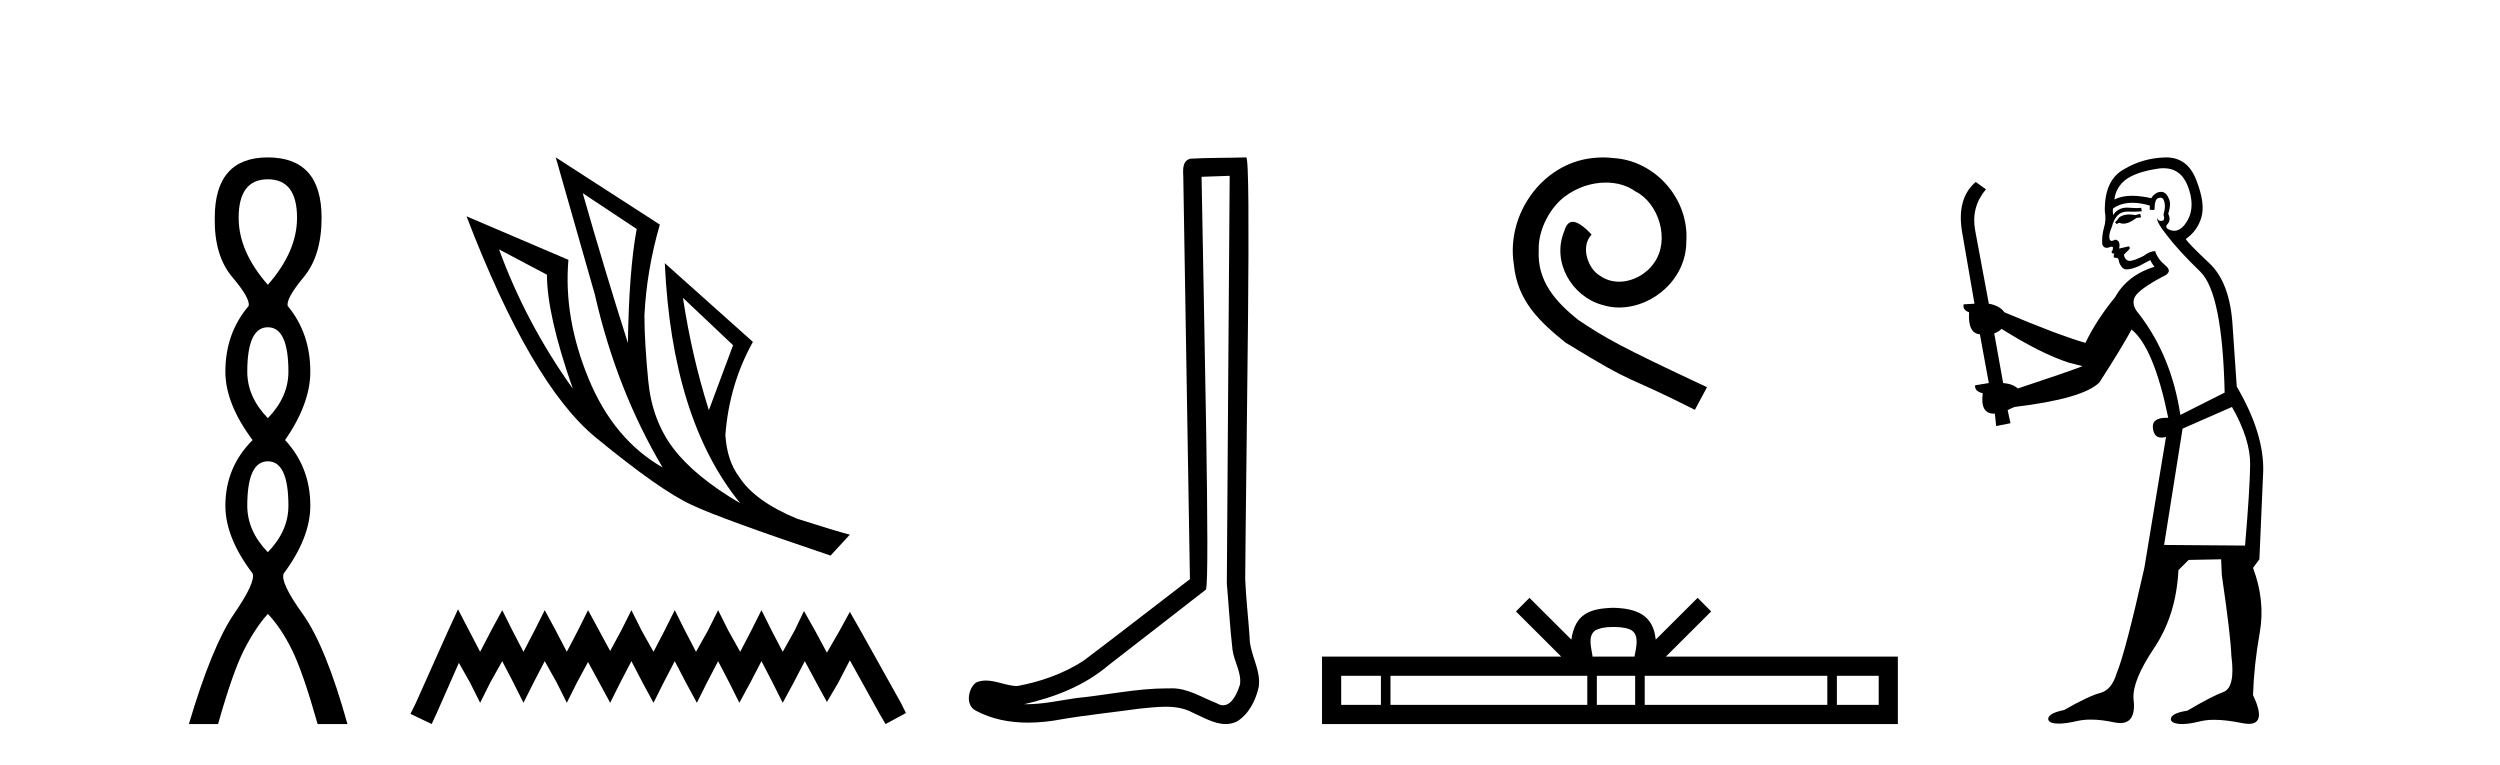
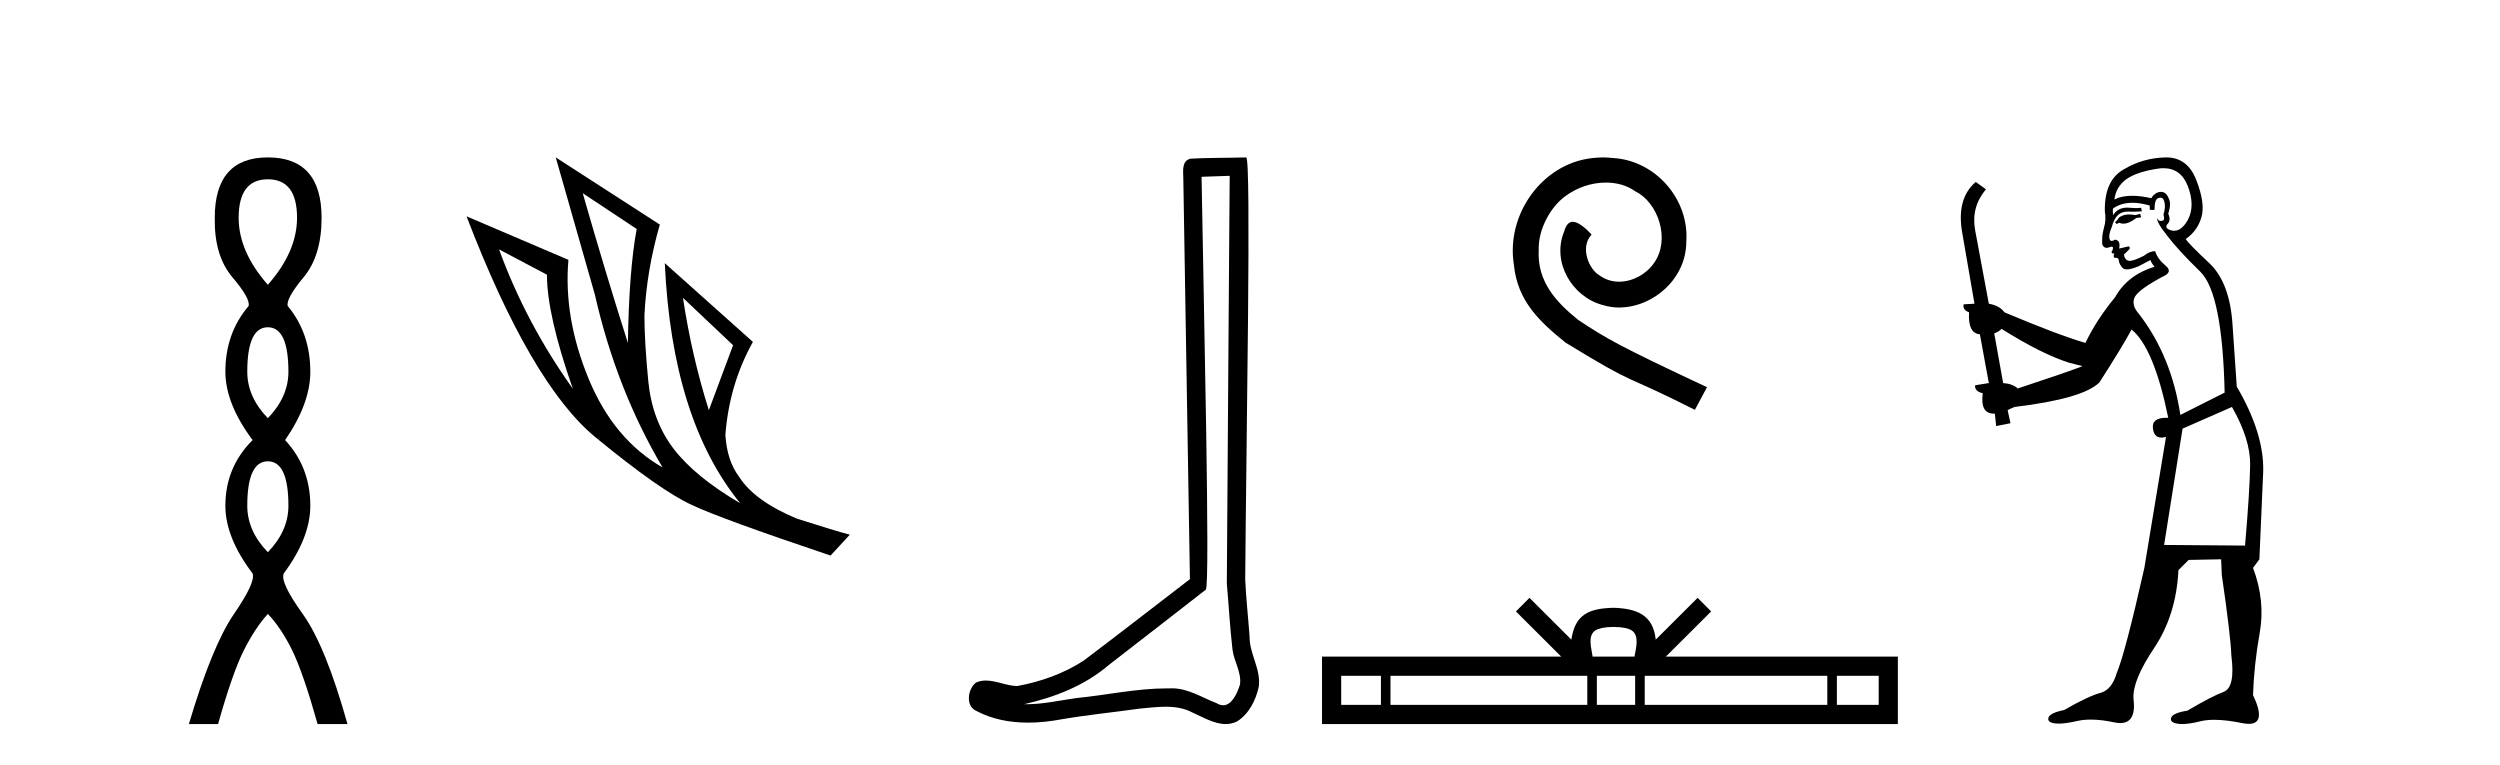
<svg xmlns="http://www.w3.org/2000/svg" width="134.0" height="41.0">
  <path d="M 14.356 9.61 Q 15.921 9.61 15.921 11.673 Q 15.921 13.487 14.356 15.265 Q 12.792 13.487 12.792 11.673 Q 12.792 9.61 14.356 9.61 ZM 14.356 17.541 Q 15.459 17.541 15.459 19.924 Q 15.459 21.276 14.356 22.414 Q 13.254 21.276 13.254 19.924 Q 13.254 17.541 14.356 17.541 ZM 14.356 24.726 Q 15.459 24.726 15.459 27.108 Q 15.459 28.46 14.356 29.598 Q 13.254 28.46 13.254 27.108 Q 13.254 24.726 14.356 24.726 ZM 14.356 8.437 Q 11.511 8.437 11.511 11.673 Q 11.476 13.7 12.454 14.856 Q 13.432 16.012 13.325 16.403 Q 12.08 17.862 12.08 19.924 Q 12.08 21.631 13.538 23.588 Q 12.08 25.046 12.08 27.108 Q 12.08 28.816 13.538 30.736 Q 13.716 31.198 12.543 32.906 Q 11.369 34.613 10.124 38.809 L 11.689 38.809 Q 12.471 36.035 13.076 34.844 Q 13.681 33.652 14.356 32.906 Q 15.068 33.652 15.655 34.844 Q 16.241 36.035 17.024 38.809 L 18.624 38.809 Q 17.451 34.613 16.224 32.906 Q 14.997 31.198 15.21 30.736 Q 16.633 28.816 16.633 27.108 Q 16.633 25.046 15.281 23.588 Q 16.633 21.631 16.633 19.924 Q 16.633 17.862 15.423 16.403 Q 15.317 16.012 16.277 14.856 Q 17.237 13.7 17.237 11.673 Q 17.237 8.437 14.356 8.437 Z" style="fill:#000000;stroke:none" />
  <path d="M 31.235 10.356 L 34.127 12.274 Q 33.714 14.488 33.655 18.385 Q 32.415 14.488 31.235 10.356 ZM 26.748 13.367 L 29.316 14.724 Q 29.316 16.879 30.703 20.835 Q 28.194 17.322 26.748 13.367 ZM 36.607 15.964 L 39.293 18.503 L 37.995 21.986 Q 37.079 19.093 36.607 15.964 ZM 29.788 8.437 L 31.884 15.787 Q 33.035 20.864 35.515 25.056 Q 32.888 23.551 31.545 20.289 Q 30.201 17.027 30.467 13.927 L 25.006 11.595 Q 28.46 20.599 31.928 23.447 Q 35.397 26.296 37.079 27.064 Q 38.555 27.772 44.518 29.779 L 45.551 28.658 Q 44.843 28.48 42.718 27.801 Q 40.445 26.857 39.618 25.558 Q 38.969 24.702 38.88 23.315 Q 39.087 20.599 40.356 18.326 L 35.633 14.105 L 35.633 14.105 Q 36.017 22.488 39.677 26.975 Q 37.257 25.558 36.105 24.053 Q 34.954 22.547 34.747 20.422 Q 34.541 18.296 34.541 16.909 Q 34.659 14.488 35.367 12.038 L 29.788 8.437 Z" style="fill:#000000;stroke:none" />
-   <path d="M 24.55 32.659 L 24.003 33.844 L 22.272 37.716 L 21.999 38.263 L 23.138 38.809 L 23.411 38.217 L 24.596 35.529 L 25.188 36.577 L 25.735 37.67 L 26.281 36.577 L 26.919 35.438 L 27.511 36.577 L 28.058 37.67 L 28.605 36.577 L 29.197 35.438 L 29.835 36.577 L 30.381 37.67 L 30.928 36.577 L 31.52 35.484 L 32.113 36.577 L 32.705 37.67 L 33.251 36.577 L 33.844 35.438 L 34.436 36.577 L 35.028 37.67 L 35.575 36.577 L 36.167 35.438 L 36.759 36.577 L 37.352 37.67 L 37.898 36.577 L 38.491 35.438 L 39.083 36.577 L 39.629 37.67 L 40.222 36.577 L 40.814 35.438 L 41.406 36.577 L 41.953 37.67 L 42.545 36.577 L 43.137 35.438 L 43.775 36.623 L 44.322 37.625 L 44.914 36.623 L 45.552 35.393 L 47.146 38.263 L 47.465 38.809 L 48.559 38.217 L 48.285 37.67 L 46.098 33.753 L 45.552 32.796 L 45.005 33.798 L 44.322 34.983 L 43.684 33.798 L 43.092 32.75 L 42.591 33.798 L 41.953 34.937 L 41.361 33.798 L 40.814 32.705 L 40.267 33.798 L 39.675 34.937 L 39.037 33.798 L 38.491 32.705 L 37.944 33.798 L 37.306 34.937 L 36.714 33.798 L 36.167 32.705 L 35.62 33.798 L 35.028 34.937 L 34.39 33.798 L 33.844 32.705 L 33.297 33.798 L 32.705 34.891 L 32.113 33.798 L 31.52 32.705 L 30.974 33.798 L 30.381 34.937 L 29.789 33.798 L 29.197 32.705 L 28.65 33.798 L 28.058 34.937 L 27.466 33.798 L 26.919 32.705 L 26.327 33.798 L 25.735 34.937 L 25.142 33.798 L 24.55 32.659 Z" style="fill:#000000;stroke:none" />
  <path d="M 65.911 9.424 C 65.861 16.711 65.803 23.997 65.758 31.284 C 65.864 32.464 65.925 33.649 66.063 34.826 C 66.143 35.455 66.553 36.041 66.464 36.685 C 66.33 37.12 66.044 37.802 65.562 37.802 C 65.455 37.802 65.338 37.769 65.211 37.691 C 64.43 37.391 63.685 36.894 62.824 36.894 C 62.776 36.894 62.728 36.895 62.679 36.898 C 62.637 36.898 62.594 36.897 62.552 36.897 C 60.914 36.897 59.305 37.259 57.681 37.418 C 56.793 37.544 55.908 37.747 55.008 37.747 C 54.97 37.747 54.932 37.746 54.894 37.745 C 56.519 37.378 58.124 36.757 59.404 35.665 C 61.147 34.31 62.895 32.963 64.634 31.604 C 64.87 31.314 64.521 16.507 64.404 9.476 C 64.906 9.459 65.409 9.441 65.911 9.424 ZM 66.796 8.437 C 66.796 8.437 66.796 8.437 66.795 8.437 C 65.935 8.465 64.654 8.452 63.797 8.506 C 63.338 8.639 63.418 9.152 63.425 9.52 C 63.543 16.694 63.662 23.868 63.78 31.042 C 61.878 32.496 59.993 33.973 58.081 35.412 C 57.01 36.109 55.772 36.543 54.523 36.772 C 53.964 36.766 53.4 36.477 52.843 36.477 C 52.665 36.477 52.487 36.507 52.311 36.586 C 51.882 36.915 51.734 37.817 52.308 38.093 C 53.172 38.557 54.135 38.733 55.104 38.733 C 55.715 38.733 56.33 38.663 56.924 38.55 C 58.304 38.315 59.698 38.178 61.084 37.982 C 61.54 37.942 62.013 37.881 62.48 37.881 C 62.984 37.881 63.479 37.953 63.934 38.201 C 64.482 38.444 65.086 38.809 65.696 38.809 C 65.899 38.809 66.104 38.768 66.307 38.668 C 66.945 38.27 67.314 37.528 67.47 36.81 C 67.599 35.873 66.966 35.044 66.977 34.114 C 66.904 33.096 66.789 32.08 66.743 31.061 C 66.795 23.698 67.079 8.437 66.796 8.437 Z" style="fill:#000000;stroke:none" />
  <path d="M 85.926 8.437 C 85.738 8.437 85.55 8.454 85.362 8.471 C 82.646 8.761 80.716 11.512 81.143 14.177 C 81.331 16.158 82.561 17.269 83.91 18.362 C 87.925 20.822 86.797 19.917 90.846 21.967 L 91.495 20.754 C 86.678 18.499 86.097 18.14 84.593 17.149 C 83.363 16.158 82.39 15.065 82.475 13.408 C 82.441 12.263 83.124 11.085 83.893 10.521 C 84.508 10.06 85.294 9.786 86.063 9.786 C 86.643 9.786 87.19 9.923 87.668 10.265 C 88.881 10.863 89.548 12.844 88.659 14.091 C 88.249 14.689 87.515 15.099 86.78 15.099 C 86.421 15.099 86.063 14.997 85.755 14.775 C 85.14 14.433 84.679 13.237 85.311 12.571 C 85.021 12.263 84.611 11.888 84.303 11.888 C 84.098 11.888 83.944 12.041 83.842 12.4 C 83.158 14.04 84.252 15.902 85.892 16.346 C 86.182 16.432 86.473 16.483 86.763 16.483 C 88.642 16.483 90.385 14.911 90.385 12.964 C 90.555 10.692 88.745 8.608 86.473 8.471 C 86.302 8.454 86.114 8.437 85.926 8.437 Z" style="fill:#000000;stroke:none" />
-   <path d="M 86.486 33.604 C 86.986 33.604 87.287 33.689 87.443 33.778 C 87.898 34.068 87.681 34.761 87.608 35.195 L 85.364 35.195 C 85.31 34.752 85.065 34.076 85.528 33.778 C 85.684 33.689 85.985 33.604 86.486 33.604 ZM 74.017 36.222 L 74.017 37.782 L 71.888 37.782 L 71.888 36.222 ZM 85.079 36.222 L 85.079 37.782 L 74.53 37.782 L 74.53 36.222 ZM 87.644 36.222 L 87.644 37.782 L 85.591 37.782 L 85.591 36.222 ZM 97.944 36.222 L 97.944 37.782 L 88.157 37.782 L 88.157 36.222 ZM 100.698 36.222 L 100.698 37.782 L 98.457 37.782 L 98.457 36.222 ZM 81.979 32.045 L 81.254 32.773 L 83.682 35.195 L 70.86 35.195 L 70.86 38.809 L 101.725 38.809 L 101.725 35.195 L 89.289 35.195 L 91.718 32.773 L 90.992 32.045 L 88.747 34.284 C 88.612 32.927 87.682 32.615 86.486 32.577 C 85.208 32.611 84.424 32.9 84.225 34.284 L 81.979 32.045 Z" style="fill:#000000;stroke:none" />
+   <path d="M 86.486 33.604 C 86.986 33.604 87.287 33.689 87.443 33.778 C 87.898 34.068 87.681 34.761 87.608 35.195 L 85.364 35.195 C 85.31 34.752 85.065 34.076 85.528 33.778 C 85.684 33.689 85.985 33.604 86.486 33.604 ZM 74.017 36.222 L 74.017 37.782 L 71.888 37.782 L 71.888 36.222 M 85.079 36.222 L 85.079 37.782 L 74.53 37.782 L 74.53 36.222 ZM 87.644 36.222 L 87.644 37.782 L 85.591 37.782 L 85.591 36.222 ZM 97.944 36.222 L 97.944 37.782 L 88.157 37.782 L 88.157 36.222 ZM 100.698 36.222 L 100.698 37.782 L 98.457 37.782 L 98.457 36.222 ZM 81.979 32.045 L 81.254 32.773 L 83.682 35.195 L 70.86 35.195 L 70.86 38.809 L 101.725 38.809 L 101.725 35.195 L 89.289 35.195 L 91.718 32.773 L 90.992 32.045 L 88.747 34.284 C 88.612 32.927 87.682 32.615 86.486 32.577 C 85.208 32.611 84.424 32.9 84.225 34.284 L 81.979 32.045 Z" style="fill:#000000;stroke:none" />
  <path d="M 114.715 11.461 L 114.458 11.53 Q 114.279 11.495 114.125 11.495 Q 113.972 11.495 113.843 11.53 Q 113.587 11.615 113.536 11.717 Q 113.485 11.82 113.365 11.905 L 113.451 12.008 L 113.587 11.94 Q 113.695 11.988 113.816 11.988 Q 114.119 11.988 114.51 11.683 L 114.766 11.649 L 114.715 11.461 ZM 115.963 9.016 Q 116.886 9.016 117.26 9.958 Q 117.67 11.017 117.277 11.769 Q 116.949 12.37 116.533 12.37 Q 116.43 12.37 116.32 12.332 Q 116.03 12.23 116.149 12.042 Q 116.389 11.82 116.218 11.461 Q 116.389 10.915 116.252 10.658 Q 116.114 10.283 115.831 10.283 Q 115.727 10.283 115.603 10.334 Q 115.381 10.47 115.312 10.624 Q 114.739 10.494 114.282 10.494 Q 113.718 10.494 113.331 10.693 Q 113.416 10.009 113.98 9.599 Q 114.544 9.206 115.688 9.036 Q 115.831 9.016 115.963 9.016 ZM 107.284 17.628 Q 109.402 18.96 110.888 19.438 L 111.623 19.626 Q 110.888 19.917 108.155 20.822 Q 107.865 20.566 107.369 20.532 L 106.891 17.867 Q 107.113 17.799 107.284 17.628 ZM 115.802 10.595 Q 115.947 10.595 115.996 10.778 Q 116.098 11.068 115.962 11.495 Q 116.064 11.82 115.876 11.837 Q 115.845 11.842 115.817 11.842 Q 115.666 11.842 115.637 11.683 L 115.637 11.683 Q 115.552 11.871 116.167 12.64 Q 116.764 13.426 117.943 14.57 Q 119.122 15.732 119.241 21.044 L 116.867 22.24 Q 116.389 19.08 114.646 16.825 Q 114.219 16.347 114.424 15.92 Q 114.646 15.51 115.893 14.843 Q 116.508 14.587 116.064 14.228 Q 115.637 13.87 115.517 13.46 Q 115.227 13.46 114.902 13.716 Q 114.366 13.984 114.145 13.984 Q 114.098 13.984 114.065 13.972 Q 113.878 13.904 113.843 13.648 L 114.1 13.391 Q 114.219 13.289 114.1 13.204 L 113.587 13.323 Q 113.673 12.879 113.365 12.845 Q 113.258 12.914 113.188 12.914 Q 113.103 12.914 113.075 12.811 Q 113.006 12.589 113.194 12.162 Q 113.297 11.752 113.519 11.53 Q 113.724 11.34 114.045 11.34 Q 114.072 11.34 114.1 11.342 Q 114.219 11.347 114.337 11.347 Q 114.572 11.347 114.8 11.325 L 114.766 11.137 Q 114.638 11.154 114.488 11.154 Q 114.339 11.154 114.168 11.137 Q 114.089 11.128 114.015 11.128 Q 113.516 11.128 113.263 11.53 Q 113.228 11.273 113.263 11.171 Q 113.695 10.869 114.298 10.869 Q 114.721 10.869 115.227 11.017 L 115.227 11.239 Q 115.304 11.256 115.368 11.256 Q 115.432 11.256 115.483 11.239 Q 115.483 10.693 115.671 10.624 Q 115.744 10.595 115.802 10.595 ZM 119.634 21.813 Q 120.625 23.555 120.608 24.905 Q 120.591 26.254 120.335 29.243 L 115.996 29.209 L 116.986 22.974 L 119.634 21.813 ZM 116.11 8.437 Q 116.079 8.437 116.047 8.438 Q 114.868 8.472 113.878 9.053 Q 112.784 9.633 112.819 11.325 Q 112.904 11.786 112.767 12.23 Q 112.648 12.657 112.682 13.101 Q 112.755 13.284 112.915 13.284 Q 112.98 13.284 113.058 13.255 Q 113.137 13.22 113.185 13.22 Q 113.301 13.22 113.228 13.426 Q 113.16 13.46 113.194 13.545 Q 113.217 13.591 113.27 13.591 Q 113.297 13.591 113.331 13.579 L 113.331 13.579 Q 113.235 13.82 113.379 13.82 Q 113.389 13.82 113.399 13.819 Q 113.413 13.817 113.426 13.817 Q 113.555 13.817 113.57 13.972 Q 113.587 14.16 113.775 14.365 Q 113.849 14.439 113.999 14.439 Q 114.231 14.439 114.646 14.263 L 115.261 13.938 Q 115.312 14.092 115.483 14.297 Q 114.031 14.741 113.365 15.937 Q 112.391 17.115 111.777 18.379 Q 110.307 17.952 107.438 16.74 Q 107.181 16.381 106.601 16.278 L 105.866 12.332 Q 105.644 11.102 106.447 10.146 L 105.9 9.753 Q 104.841 10.658 105.183 12.52 L 105.832 16.278 L 105.251 16.312 Q 105.183 16.603 105.542 16.74 Q 105.473 17.867 106.122 17.918 L 106.601 20.532 Q 106.225 20.6 105.866 20.651 Q 105.832 20.976 106.276 21.078 Q 106.127 22.173 106.879 22.173 Q 106.902 22.173 106.925 22.172 L 106.994 22.838 L 107.762 22.684 L 107.609 21.984 Q 107.796 21.881 107.984 21.813 Q 111.657 21.369 112.528 20.498 Q 113.707 18.67 114.253 17.662 Q 115.449 18.636 116.218 22.394 Q 116.17 22.392 116.125 22.392 Q 115.317 22.392 115.398 22.974 Q 115.465 23.456 115.856 23.456 Q 115.965 23.456 116.098 23.419 L 116.098 23.419 L 114.937 30.439 Q 113.912 35 113.451 36.093 Q 113.194 36.964 112.596 37.135 Q 111.981 37.289 110.632 38.058 Q 109.88 38.211 109.795 38.468 Q 109.727 38.724 110.154 38.775 Q 110.242 38.786 110.347 38.786 Q 110.736 38.786 111.367 38.639 Q 111.688 38.57 112.069 38.57 Q 112.641 38.57 113.348 38.724 Q 113.511 38.756 113.648 38.756 Q 114.518 38.756 114.356 37.443 Q 114.288 36.486 115.466 34.727 Q 116.645 32.967 116.764 30.559 L 117.311 30.012 L 119.053 29.978 L 119.088 30.815 Q 119.566 34.095 119.6 35.137 Q 119.822 36.828 119.19 37.084 Q 118.541 37.323 117.243 38.092 Q 116.474 38.211 116.372 38.468 Q 116.286 38.724 116.73 38.792 Q 116.837 38.809 116.967 38.809 Q 117.358 38.809 117.96 38.656 Q 118.276 38.582 118.686 38.582 Q 119.32 38.582 120.181 38.758 Q 120.381 38.799 120.536 38.799 Q 121.497 38.799 120.762 37.255 Q 120.813 35.649 121.12 33.924 Q 121.428 32.199 120.762 30.439 L 121.103 29.978 L 121.308 25.263 Q 121.359 23.231 119.89 20.72 Q 119.822 19.797 119.668 17.474 Q 119.532 15.134 118.404 14.092 Q 117.277 13.033 117.157 12.811 Q 117.789 12.367 117.994 11.649 Q 118.216 10.915 117.721 9.651 Q 117.255 8.437 116.11 8.437 Z" style="fill:#000000;stroke:none" />
</svg>